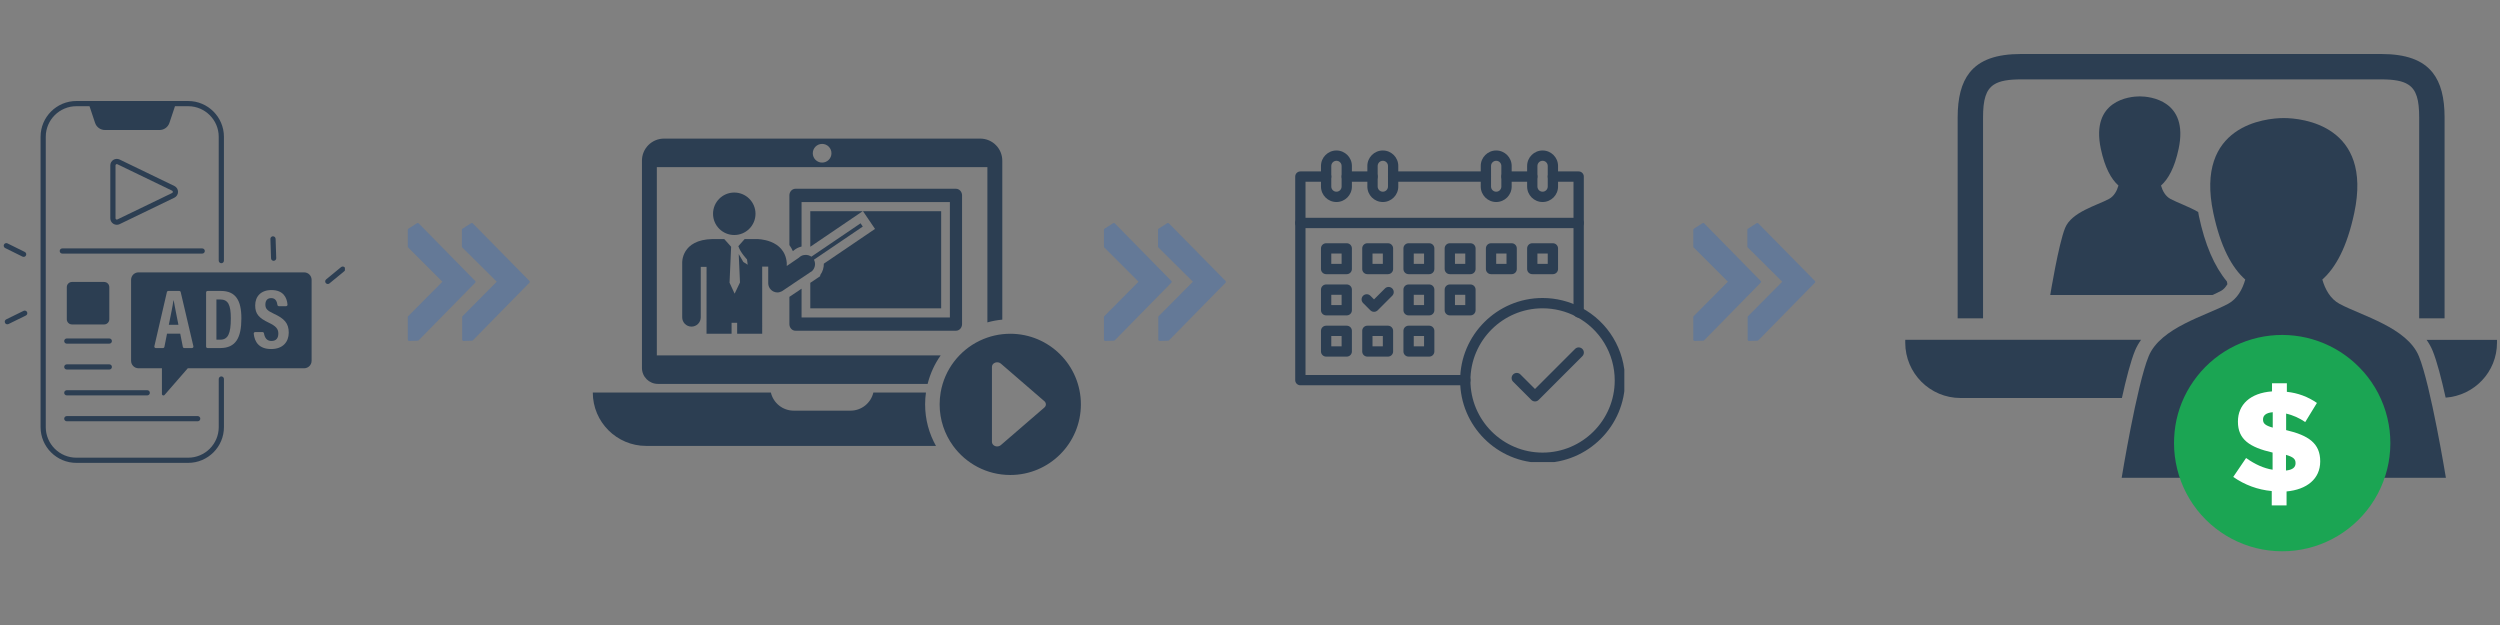
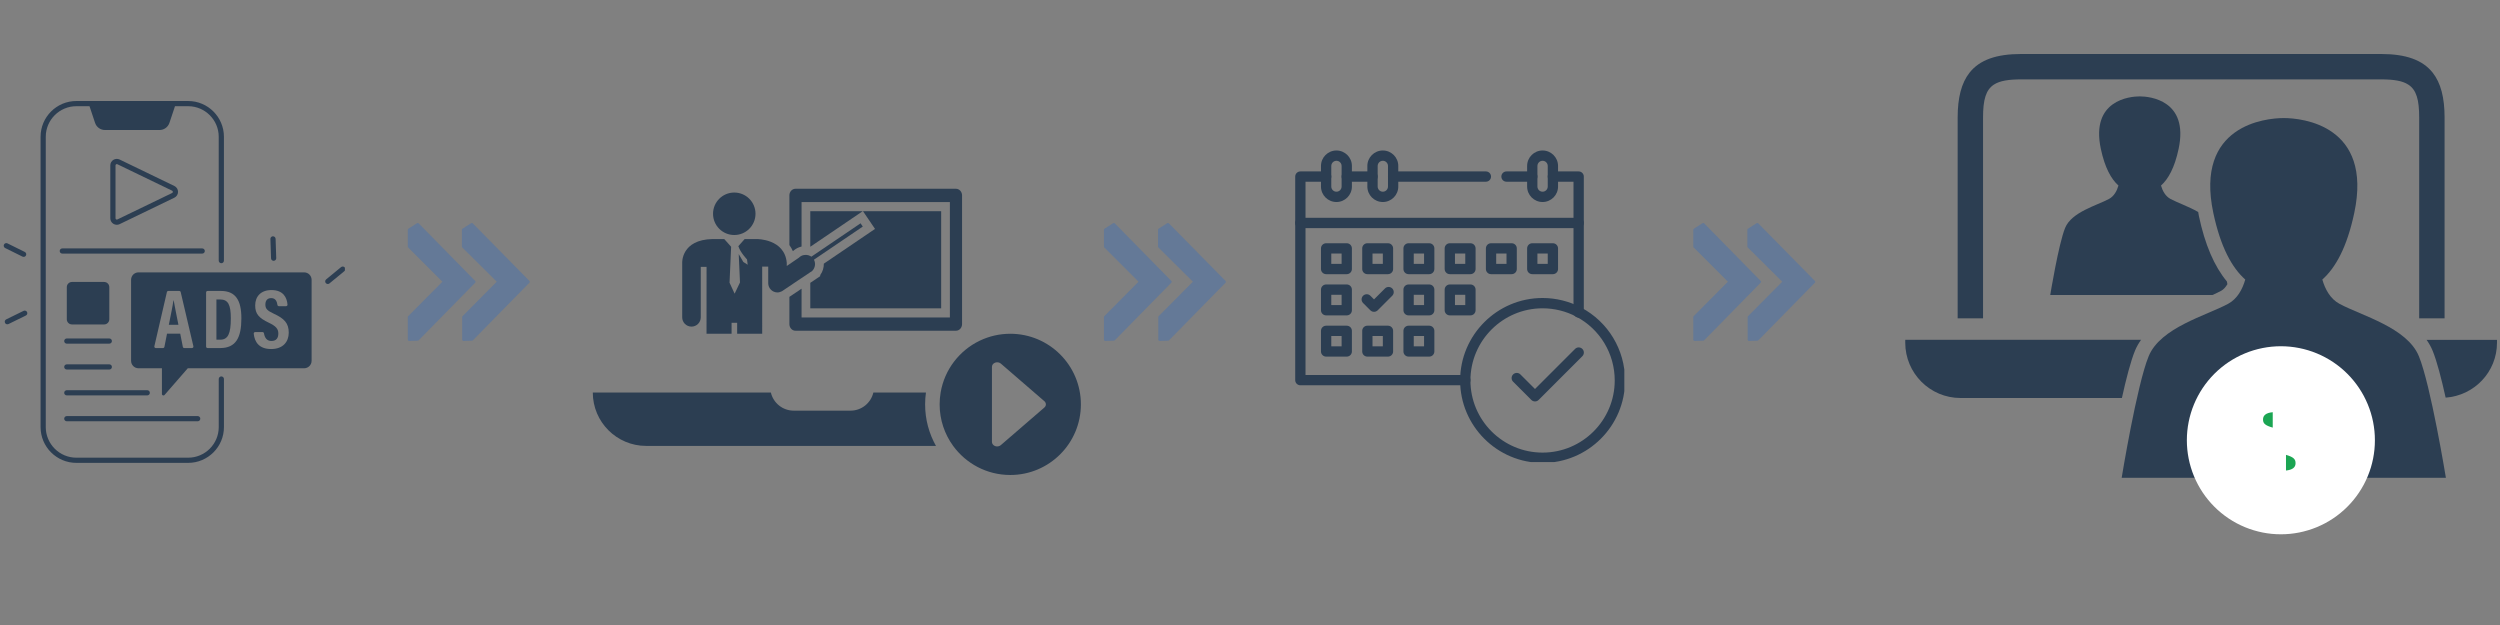
<svg xmlns="http://www.w3.org/2000/svg" width="1000" zoomAndPan="magnify" viewBox="0 0 750 187.5" height="250" preserveAspectRatio="xMidYMid meet" version="1.0">
  <rect x="0" y="0" width="750" height="187.5" fill="#808080" stroke="none" />
  <defs>
    <filter x="0%" y="0%" width="100%" height="100%" id="d023a809aa">
      <feColorMatrix values="0 0 0 0 1 0 0 0 0 1 0 0 0 0 1 0 0 0 1 0" color-interpolation-filters="sRGB" />
    </filter>
    <clipPath id="7f741bc349">
      <path d="M 388.562 51 L 442 51 L 442 116 L 388.562 116 Z M 388.562 51 " clip-rule="nonzero" />
    </clipPath>
    <clipPath id="ccb351169f">
      <path d="M 388.562 65 L 476 65 L 476 69 L 388.562 69 Z M 388.562 65 " clip-rule="nonzero" />
    </clipPath>
    <clipPath id="55a8b41600">
      <path d="M 396 45.129 L 406 45.129 L 406 61 L 396 61 Z M 396 45.129 " clip-rule="nonzero" />
    </clipPath>
    <clipPath id="af5fb9b4e2">
      <path d="M 410 45.129 L 420 45.129 L 420 61 L 410 61 Z M 410 45.129 " clip-rule="nonzero" />
    </clipPath>
    <clipPath id="7a4d92931e">
      <path d="M 444 45.129 L 454 45.129 L 454 61 L 444 61 Z M 444 45.129 " clip-rule="nonzero" />
    </clipPath>
    <clipPath id="3da4e4bdbf">
      <path d="M 458 45.129 L 468 45.129 L 468 61 L 458 61 Z M 458 45.129 " clip-rule="nonzero" />
    </clipPath>
    <clipPath id="10c94b46e8">
      <path d="M 438 89 L 487.301 89 L 487.301 138.629 L 438 138.629 Z M 438 89 " clip-rule="nonzero" />
    </clipPath>
    <clipPath id="9d7e3c5b64">
      <path d="M 727 101 L 749 101 L 749 120 L 727 120 Z M 727 101 " clip-rule="nonzero" />
    </clipPath>
    <clipPath id="9c16668fd9">
      <path d="M 571.672 101 L 643 101 L 643 120 L 571.672 120 Z M 571.672 101 " clip-rule="nonzero" />
    </clipPath>
    <clipPath id="a263fdd43b">
      <path d="M 652.199 100 L 718 100 L 718 166 L 652.199 166 Z M 652.199 100 " clip-rule="nonzero" />
    </clipPath>
    <clipPath id="087c2b2df6">
      <path d="M 281 100 L 324.941 100 L 324.941 142.547 L 281 142.547 Z M 281 100 " clip-rule="nonzero" />
    </clipPath>
    <clipPath id="1eb844d0bd">
      <path d="M 192 41.566 L 301 41.566 L 301 116 L 192 116 Z M 192 41.566 " clip-rule="nonzero" />
    </clipPath>
    <clipPath id="b65a0b7845">
      <path d="M 177.582 117 L 281 117 L 281 134 L 177.582 134 Z M 177.582 117 " clip-rule="nonzero" />
    </clipPath>
    <clipPath id="d154b86090">
      <path d="M 97 79 L 103.473 79 L 103.473 86 L 97 86 Z M 97 79 " clip-rule="nonzero" />
    </clipPath>
    <clipPath id="79d16c106d">
      <path d="M 12 30.301 L 68 30.301 L 68 138.762 L 12 138.762 Z M 12 30.301 " clip-rule="nonzero" />
    </clipPath>
    <mask id="ee5f33a1db">
      <g filter="url(#d023a809aa)">
        <rect x="-75" width="900" fill="#000000" y="-18.75" height="225" fill-opacity="0.4" />
      </g>
    </mask>
    <clipPath id="add9f87d4a">
      <path d="M 0.344 0.875 L 36.977 0.875 L 36.977 36.031 L 0.344 36.031 Z M 0.344 0.875 " clip-rule="nonzero" />
    </clipPath>
    <clipPath id="6ea698946a">
      <rect x="0" width="37" y="0" height="37" />
    </clipPath>
    <mask id="2107c594cd">
      <g filter="url(#d023a809aa)">
        <rect x="-75" width="900" fill="#000000" y="-18.75" height="225" fill-opacity="0.4" />
      </g>
    </mask>
    <clipPath id="609d46e8ad">
      <path d="M 0.184 0.875 L 36.836 0.875 L 36.836 36.031 L 0.184 36.031 Z M 0.184 0.875 " clip-rule="nonzero" />
    </clipPath>
    <clipPath id="a14ce05a08">
      <rect x="0" width="37" y="0" height="37" />
    </clipPath>
    <mask id="584c5a44ba">
      <g filter="url(#d023a809aa)">
        <rect x="-75" width="900" fill="#000000" y="-18.75" height="225" fill-opacity="0.4" />
      </g>
    </mask>
    <clipPath id="bbe08b927e">
      <path d="M 0.988 0.875 L 37.586 0.875 L 37.586 36.031 L 0.988 36.031 Z M 0.988 0.875 " clip-rule="nonzero" />
    </clipPath>
    <clipPath id="305d37de22">
      <rect x="0" width="38" y="0" height="37" />
    </clipPath>
  </defs>
  <path fill="#2c3e52" d="M 459.684 54.516 L 451.953 54.516 C 451.098 54.516 450.406 53.824 450.406 52.969 C 450.406 52.117 451.098 51.426 451.953 51.426 L 459.684 51.426 C 460.535 51.426 461.227 52.117 461.227 52.969 C 461.227 53.824 460.535 54.516 459.684 54.516 Z M 459.684 54.516 " fill-opacity="1" fill-rule="nonzero" />
  <path fill="#2c3e52" d="M 411.754 54.516 L 404.023 54.516 C 403.172 54.516 402.48 53.824 402.48 52.969 C 402.48 52.117 403.172 51.426 404.023 51.426 L 411.754 51.426 C 412.609 51.426 413.301 52.117 413.301 52.969 C 413.301 53.824 412.609 54.516 411.754 54.516 Z M 411.754 54.516 " fill-opacity="1" fill-rule="nonzero" />
  <path fill="#2c3e52" d="M 473.598 95.293 C 472.742 95.293 472.051 94.602 472.051 93.746 L 472.051 54.516 L 465.867 54.516 C 465.012 54.516 464.32 53.824 464.32 52.969 C 464.32 52.117 465.012 51.426 465.867 51.426 L 473.598 51.426 C 474.449 51.426 475.145 52.117 475.145 52.969 L 475.145 93.746 C 475.145 94.602 474.449 95.293 473.598 95.293 Z M 473.598 95.293 " fill-opacity="1" fill-rule="nonzero" />
  <g clip-path="url(#7f741bc349)">
    <path fill="#2c3e52" d="M 439.582 115.586 L 390.109 115.586 C 389.258 115.586 388.562 114.895 388.562 114.039 L 388.562 52.969 C 388.562 52.117 389.258 51.426 390.109 51.426 L 397.84 51.426 C 398.695 51.426 399.387 52.117 399.387 52.969 C 399.387 53.824 398.695 54.516 397.84 54.516 L 391.656 54.516 L 391.656 112.492 L 439.582 112.492 C 440.438 112.492 441.129 113.184 441.129 114.039 C 441.129 114.895 440.438 115.586 439.582 115.586 Z M 439.582 115.586 " fill-opacity="1" fill-rule="nonzero" />
  </g>
  <path fill="#2c3e52" d="M 445.77 54.516 L 417.938 54.516 C 417.086 54.516 416.395 53.824 416.395 52.969 C 416.395 52.117 417.086 51.426 417.938 51.426 L 445.77 51.426 C 446.621 51.426 447.312 52.117 447.312 52.969 C 447.312 53.824 446.621 54.516 445.77 54.516 Z M 445.77 54.516 " fill-opacity="1" fill-rule="nonzero" />
  <g clip-path="url(#ccb351169f)">
    <path fill="#2c3e52" d="M 473.598 68.43 L 390.109 68.43 C 389.258 68.43 388.562 67.738 388.562 66.883 C 388.562 66.031 389.258 65.34 390.109 65.34 L 473.598 65.34 C 474.449 65.34 475.145 66.031 475.145 66.883 C 475.145 67.738 474.449 68.43 473.598 68.43 Z M 473.598 68.43 " fill-opacity="1" fill-rule="nonzero" />
  </g>
  <g clip-path="url(#55a8b41600)">
    <path fill="#2c3e52" d="M 400.934 60.605 C 398.375 60.605 396.293 58.523 396.293 55.965 L 396.293 49.781 C 396.293 47.223 398.375 45.145 400.934 45.145 C 403.488 45.145 405.57 47.223 405.57 49.781 L 405.57 55.965 C 405.57 58.523 403.488 60.605 400.934 60.605 Z M 400.934 48.234 C 400.082 48.234 399.387 48.93 399.387 49.781 L 399.387 55.965 C 399.387 56.816 400.082 57.512 400.934 57.512 C 401.785 57.512 402.48 56.816 402.48 55.965 L 402.48 49.781 C 402.48 48.93 401.785 48.234 400.934 48.234 Z M 400.934 48.234 " fill-opacity="1" fill-rule="nonzero" />
  </g>
  <g clip-path="url(#af5fb9b4e2)">
    <path fill="#2c3e52" d="M 414.848 60.605 C 412.289 60.605 410.207 58.523 410.207 55.965 L 410.207 49.781 C 410.207 47.223 412.289 45.145 414.848 45.145 C 417.406 45.145 419.484 47.223 419.484 49.781 L 419.484 55.965 C 419.484 58.523 417.406 60.605 414.848 60.605 Z M 414.848 48.234 C 413.996 48.234 413.301 48.93 413.301 49.781 L 413.301 55.965 C 413.301 56.816 413.996 57.512 414.848 57.512 C 415.699 57.512 416.395 56.816 416.395 55.965 L 416.395 49.781 C 416.395 48.93 415.699 48.234 414.848 48.234 Z M 414.848 48.234 " fill-opacity="1" fill-rule="nonzero" />
  </g>
  <g clip-path="url(#7a4d92931e)">
-     <path fill="#2c3e52" d="M 448.859 60.605 C 446.305 60.605 444.223 58.523 444.223 55.965 L 444.223 49.781 C 444.223 47.223 446.305 45.145 448.859 45.145 C 451.418 45.145 453.5 47.223 453.5 49.781 L 453.5 55.965 C 453.5 58.523 451.418 60.605 448.859 60.605 Z M 448.859 48.234 C 448.008 48.234 447.312 48.93 447.312 49.781 L 447.312 55.965 C 447.312 56.816 448.008 57.512 448.859 57.512 C 449.711 57.512 450.406 56.816 450.406 55.965 L 450.406 49.781 C 450.406 48.93 449.711 48.234 448.859 48.234 Z M 448.859 48.234 " fill-opacity="1" fill-rule="nonzero" />
-   </g>
+     </g>
  <g clip-path="url(#3da4e4bdbf)">
    <path fill="#2c3e52" d="M 462.773 60.605 C 460.219 60.605 458.137 58.523 458.137 55.965 L 458.137 49.781 C 458.137 47.223 460.219 45.145 462.773 45.145 C 465.332 45.145 467.414 47.223 467.414 49.781 L 467.414 55.965 C 467.414 58.523 465.332 60.605 462.773 60.605 Z M 462.773 48.234 C 461.922 48.234 461.227 48.93 461.227 49.781 L 461.227 55.965 C 461.227 56.816 461.922 57.512 462.773 57.512 C 463.629 57.512 464.32 56.816 464.32 55.965 L 464.32 49.781 C 464.32 48.93 463.629 48.234 462.773 48.234 Z M 462.773 48.234 " fill-opacity="1" fill-rule="nonzero" />
  </g>
  <path fill="#2c3e52" d="M 404.023 82.25 L 397.84 82.25 C 396.988 82.25 396.293 81.555 396.293 80.703 L 396.293 74.52 C 396.293 73.664 396.988 72.973 397.84 72.973 L 404.023 72.973 C 404.879 72.973 405.57 73.664 405.57 74.52 L 405.57 80.703 C 405.57 81.555 404.879 82.25 404.023 82.25 Z M 399.387 79.156 L 402.48 79.156 L 402.48 76.062 L 399.387 76.062 Z M 399.387 79.156 " fill-opacity="1" fill-rule="nonzero" />
  <path fill="#2c3e52" d="M 416.395 82.25 L 410.207 82.25 C 409.355 82.25 408.664 81.555 408.664 80.703 L 408.664 74.52 C 408.664 73.664 409.355 72.973 410.207 72.973 L 416.395 72.973 C 417.246 72.973 417.938 73.664 417.938 74.52 L 417.938 80.703 C 417.938 81.555 417.246 82.25 416.395 82.25 Z M 411.754 79.156 L 414.848 79.156 L 414.848 76.062 L 411.754 76.062 Z M 411.754 79.156 " fill-opacity="1" fill-rule="nonzero" />
  <path fill="#2c3e52" d="M 428.762 82.25 L 422.578 82.25 C 421.723 82.25 421.031 81.555 421.031 80.703 L 421.031 74.52 C 421.031 73.664 421.723 72.973 422.578 72.973 L 428.762 72.973 C 429.617 72.973 430.309 73.664 430.309 74.52 L 430.309 80.703 C 430.309 81.555 429.617 82.25 428.762 82.25 Z M 424.125 79.156 L 427.215 79.156 L 427.215 76.062 L 424.125 76.062 Z M 424.125 79.156 " fill-opacity="1" fill-rule="nonzero" />
  <path fill="#2c3e52" d="M 441.129 82.25 L 434.945 82.25 C 434.094 82.25 433.398 81.555 433.398 80.703 L 433.398 74.52 C 433.398 73.664 434.094 72.973 434.945 72.973 L 441.129 72.973 C 441.984 72.973 442.676 73.664 442.676 74.52 L 442.676 80.703 C 442.676 81.555 441.984 82.25 441.129 82.25 Z M 436.492 79.156 L 439.582 79.156 L 439.582 76.062 L 436.492 76.062 Z M 436.492 79.156 " fill-opacity="1" fill-rule="nonzero" />
  <path fill="#2c3e52" d="M 453.5 82.25 L 447.312 82.25 C 446.461 82.25 445.77 81.555 445.77 80.703 L 445.77 74.52 C 445.77 73.664 446.461 72.973 447.312 72.973 L 453.5 72.973 C 454.352 72.973 455.043 73.664 455.043 74.52 L 455.043 80.703 C 455.043 81.555 454.352 82.25 453.5 82.25 Z M 448.859 79.156 L 451.953 79.156 L 451.953 76.062 L 448.859 76.062 Z M 448.859 79.156 " fill-opacity="1" fill-rule="nonzero" />
  <path fill="#2c3e52" d="M 465.867 82.25 L 459.684 82.25 C 458.828 82.25 458.137 81.555 458.137 80.703 L 458.137 74.52 C 458.137 73.664 458.828 72.973 459.684 72.973 L 465.867 72.973 C 466.719 72.973 467.414 73.664 467.414 74.52 L 467.414 80.703 C 467.414 81.555 466.719 82.25 465.867 82.25 Z M 461.227 79.156 L 464.32 79.156 L 464.32 76.062 L 461.227 76.062 Z M 461.227 79.156 " fill-opacity="1" fill-rule="nonzero" />
  <path fill="#2c3e52" d="M 404.023 94.617 L 397.84 94.617 C 396.988 94.617 396.293 93.926 396.293 93.07 L 396.293 86.887 C 396.293 86.031 396.988 85.34 397.84 85.34 L 404.023 85.34 C 404.879 85.34 405.57 86.031 405.57 86.887 L 405.57 93.07 C 405.57 93.926 404.879 94.617 404.023 94.617 Z M 399.387 91.523 L 402.48 91.523 L 402.48 88.434 L 399.387 88.434 Z M 399.387 91.523 " fill-opacity="1" fill-rule="nonzero" />
  <path fill="#2c3e52" d="M 428.762 94.617 L 422.578 94.617 C 421.723 94.617 421.031 93.926 421.031 93.07 L 421.031 86.887 C 421.031 86.031 421.723 85.34 422.578 85.34 L 428.762 85.34 C 429.617 85.34 430.309 86.031 430.309 86.887 L 430.309 93.07 C 430.309 93.926 429.617 94.617 428.762 94.617 Z M 424.125 91.523 L 427.215 91.523 L 427.215 88.434 L 424.125 88.434 Z M 424.125 91.523 " fill-opacity="1" fill-rule="nonzero" />
  <path fill="#2c3e52" d="M 441.129 94.617 L 434.945 94.617 C 434.094 94.617 433.398 93.926 433.398 93.07 L 433.398 86.887 C 433.398 86.031 434.094 85.34 434.945 85.34 L 441.129 85.34 C 441.984 85.34 442.676 86.031 442.676 86.887 L 442.676 93.07 C 442.676 93.926 441.984 94.617 441.129 94.617 Z M 436.492 91.523 L 439.582 91.523 L 439.582 88.434 L 436.492 88.434 Z M 436.492 91.523 " fill-opacity="1" fill-rule="nonzero" />
  <path fill="#2c3e52" d="M 404.023 106.984 L 397.84 106.984 C 396.988 106.984 396.293 106.293 396.293 105.438 L 396.293 99.254 C 396.293 98.402 396.988 97.707 397.84 97.707 L 404.023 97.707 C 404.879 97.707 405.57 98.402 405.57 99.254 L 405.57 105.438 C 405.57 106.293 404.879 106.984 404.023 106.984 Z M 399.387 103.895 L 402.48 103.895 L 402.48 100.801 L 399.387 100.801 Z M 399.387 103.895 " fill-opacity="1" fill-rule="nonzero" />
  <path fill="#2c3e52" d="M 416.395 106.984 L 410.207 106.984 C 409.355 106.984 408.664 106.293 408.664 105.438 L 408.664 99.254 C 408.664 98.402 409.355 97.707 410.207 97.707 L 416.395 97.707 C 417.246 97.707 417.938 98.402 417.938 99.254 L 417.938 105.438 C 417.938 106.293 417.246 106.984 416.395 106.984 Z M 411.754 103.895 L 414.848 103.895 L 414.848 100.801 L 411.754 100.801 Z M 411.754 103.895 " fill-opacity="1" fill-rule="nonzero" />
  <path fill="#2c3e52" d="M 428.762 106.984 L 422.578 106.984 C 421.723 106.984 421.031 106.293 421.031 105.438 L 421.031 99.254 C 421.031 98.402 421.723 97.707 422.578 97.707 L 428.762 97.707 C 429.617 97.707 430.309 98.402 430.309 99.254 L 430.309 105.438 C 430.309 106.293 429.617 106.984 428.762 106.984 Z M 424.125 103.895 L 427.215 103.895 L 427.215 100.801 L 424.125 100.801 Z M 424.125 103.895 " fill-opacity="1" fill-rule="nonzero" />
  <g clip-path="url(#10c94b46e8)">
    <path fill="#2c3e52" d="M 462.773 138.871 C 449.133 138.871 438.039 127.777 438.039 114.137 C 438.039 100.496 449.133 89.398 462.773 89.398 C 466.797 89.398 470.789 90.387 474.32 92.254 C 482.457 96.555 487.512 104.938 487.512 114.137 C 487.512 127.777 476.414 138.871 462.773 138.871 Z M 462.773 92.492 C 450.84 92.492 441.129 102.199 441.129 114.137 C 441.129 126.07 450.84 135.781 462.773 135.781 C 474.711 135.781 484.418 126.07 484.418 114.137 C 484.418 106.086 479.996 98.75 472.875 94.988 C 469.789 93.355 466.297 92.492 462.773 92.492 Z M 462.773 92.492 " fill-opacity="1" fill-rule="nonzero" />
  </g>
  <path fill="#2c3e52" d="M 460.496 120.434 C 460.098 120.434 459.703 120.281 459.402 119.98 L 453.934 114.512 C 453.332 113.91 453.332 112.93 453.934 112.328 C 454.539 111.723 455.52 111.723 456.121 112.328 L 460.496 116.699 L 472.52 104.676 C 473.125 104.07 474.102 104.07 474.707 104.676 C 475.309 105.277 475.309 106.258 474.707 106.859 L 461.586 119.98 C 461.285 120.281 460.891 120.434 460.496 120.434 Z M 460.496 120.434 " fill-opacity="1" fill-rule="nonzero" />
  <path fill="#2c3e52" d="M 412.207 93.547 C 411.812 93.547 411.418 93.398 411.113 93.094 L 408.93 90.91 C 408.324 90.305 408.324 89.328 408.93 88.723 C 409.531 88.117 410.512 88.117 411.113 88.723 L 412.207 89.816 L 415.488 86.535 C 416.09 85.934 417.07 85.934 417.672 86.535 C 418.277 87.141 418.277 88.117 417.672 88.723 L 413.301 93.094 C 413 93.398 412.605 93.547 412.207 93.547 Z M 412.207 93.547 " fill-opacity="1" fill-rule="nonzero" />
  <path fill="#2c3e52" d="M 701.859 91.156 C 699.031 89.633 697.52 86.707 696.699 83.863 C 700.629 80.367 704.078 74.262 706.277 63.898 C 711.871 37.551 690.621 35.418 685.137 35.418 C 679.656 35.418 658.406 37.547 664 63.898 C 666.203 74.262 669.648 80.367 673.578 83.863 C 672.762 86.707 671.25 89.633 668.418 91.156 C 661.828 94.703 648.152 98.25 644.602 106.863 C 641.055 115.473 636.5 143.344 636.5 143.344 L 733.77 143.344 C 733.77 143.344 729.211 115.477 725.66 106.863 C 722.125 98.25 708.449 94.703 701.859 91.156 Z M 701.859 91.156 " fill-opacity="1" fill-rule="nonzero" />
  <path fill="#2c3e52" d="M 632.691 59.688 C 629.055 61.641 621.5 63.602 619.543 68.355 C 617.586 73.113 615.07 88.5 615.07 88.5 L 663.738 88.5 C 664.68 88.074 665.559 87.668 666.324 87.254 C 667.059 86.859 667.68 86.164 668.219 85.25 C 668.172 84.996 668.125 84.734 668.07 84.449 C 664.277 79.863 661.496 73.43 659.672 64.82 C 659.582 64.402 659.531 64.004 659.457 63.602 C 656.594 61.945 653.242 60.812 651.152 59.688 C 649.59 58.848 648.754 57.23 648.305 55.66 C 650.473 53.727 652.375 50.363 653.59 44.641 C 656.68 30.094 644.949 28.914 641.918 28.914 C 638.891 28.914 627.156 30.094 630.246 44.641 C 631.461 50.363 633.367 53.73 635.535 55.66 C 635.09 57.23 634.25 58.844 632.691 59.688 Z M 632.691 59.688 " fill-opacity="1" fill-rule="nonzero" />
  <g clip-path="url(#9d7e3c5b64)">
    <path fill="#2c3e52" d="M 727.969 101.949 C 728.668 102.953 729.293 104.012 729.77 105.18 C 731.059 108.293 732.43 113.617 733.695 119.293 C 742.293 118.668 749.098 111.578 749.098 102.816 L 749.098 101.957 L 727.969 101.957 Z M 727.969 101.949 " fill-opacity="1" fill-rule="nonzero" />
  </g>
  <g clip-path="url(#9c16668fd9)">
    <path fill="#2c3e52" d="M 640.512 105.176 C 640.988 104.008 641.613 102.949 642.316 101.945 L 571.574 101.945 L 571.574 102.805 C 571.574 111.973 579.004 119.402 588.176 119.402 L 636.57 119.402 C 637.832 113.695 639.215 108.312 640.512 105.176 Z M 640.512 105.176 " fill-opacity="1" fill-rule="nonzero" />
  </g>
  <path fill="#2c3e52" d="M 594.914 35.25 C 594.914 29.961 595.727 26.965 598.195 25.367 C 599.961 24.234 602.562 23.816 606.348 23.816 L 714.32 23.816 C 718.109 23.816 720.711 24.234 722.473 25.375 C 724.945 26.961 725.754 29.957 725.754 35.25 L 725.754 95.492 L 733.375 95.492 L 733.375 35.25 C 733.375 29.305 732.242 24.887 729.805 21.805 C 726.773 17.961 721.734 16.199 714.32 16.199 L 606.348 16.199 C 598.938 16.199 593.895 17.957 590.863 21.805 C 588.43 24.887 587.297 29.305 587.297 35.25 L 587.297 95.492 L 594.914 95.492 Z M 594.914 35.25 " fill-opacity="1" fill-rule="nonzero" />
  <path fill="#ffffff" d="M 712.469 132.078 C 712.469 133.004 712.426 133.926 712.336 134.844 C 712.242 135.762 712.109 136.676 711.93 137.582 C 711.75 138.488 711.523 139.383 711.258 140.266 C 710.988 141.152 710.676 142.02 710.324 142.875 C 709.969 143.727 709.574 144.562 709.141 145.375 C 708.703 146.191 708.23 146.98 707.715 147.75 C 707.203 148.52 706.652 149.258 706.066 149.973 C 705.48 150.688 704.863 151.371 704.207 152.023 C 703.555 152.68 702.871 153.297 702.156 153.883 C 701.445 154.469 700.703 155.02 699.934 155.531 C 699.164 156.047 698.375 156.52 697.559 156.957 C 696.746 157.391 695.91 157.785 695.059 158.141 C 694.203 158.492 693.336 158.805 692.449 159.07 C 691.566 159.34 690.672 159.562 689.766 159.746 C 688.859 159.926 687.945 160.059 687.027 160.152 C 686.109 160.242 685.188 160.285 684.262 160.285 C 683.34 160.285 682.418 160.242 681.496 160.152 C 680.578 160.059 679.664 159.926 678.758 159.746 C 677.855 159.562 676.957 159.34 676.074 159.07 C 675.191 158.805 674.32 158.492 673.469 158.141 C 672.613 157.785 671.781 157.391 670.965 156.957 C 670.152 156.52 669.359 156.047 668.59 155.531 C 667.824 155.02 667.082 154.469 666.367 153.883 C 665.652 153.297 664.969 152.68 664.316 152.023 C 663.664 151.371 663.043 150.688 662.457 149.973 C 661.871 149.258 661.32 148.52 660.809 147.75 C 660.297 146.98 659.82 146.191 659.387 145.375 C 658.949 144.562 658.555 143.727 658.203 142.875 C 657.848 142.02 657.539 141.152 657.27 140.266 C 657 139.383 656.777 138.488 656.598 137.582 C 656.418 136.676 656.281 135.762 656.191 134.844 C 656.102 133.926 656.055 133.004 656.055 132.078 C 656.055 131.156 656.102 130.234 656.191 129.312 C 656.281 128.395 656.418 127.48 656.598 126.574 C 656.777 125.668 657 124.773 657.27 123.891 C 657.539 123.008 657.848 122.137 658.203 121.285 C 658.555 120.43 658.949 119.598 659.387 118.781 C 659.82 117.969 660.297 117.176 660.809 116.406 C 661.32 115.641 661.871 114.898 662.457 114.184 C 663.043 113.469 663.664 112.785 664.316 112.133 C 664.969 111.48 665.652 110.859 666.367 110.273 C 667.082 109.688 667.824 109.137 668.59 108.625 C 669.359 108.113 670.152 107.637 670.965 107.203 C 671.781 106.766 672.613 106.371 673.469 106.02 C 674.32 105.664 675.191 105.355 676.074 105.086 C 676.957 104.816 677.855 104.594 678.758 104.414 C 679.664 104.234 680.578 104.098 681.496 104.008 C 682.418 103.918 683.34 103.871 684.262 103.871 C 685.188 103.871 686.109 103.918 687.027 104.008 C 687.945 104.098 688.859 104.234 689.766 104.414 C 690.672 104.594 691.566 104.816 692.449 105.086 C 693.336 105.355 694.203 105.664 695.059 106.02 C 695.91 106.371 696.746 106.766 697.559 107.203 C 698.375 107.637 699.164 108.113 699.934 108.625 C 700.703 109.137 701.445 109.688 702.156 110.273 C 702.871 110.859 703.555 111.48 704.207 112.133 C 704.863 112.785 705.48 113.469 706.066 114.184 C 706.652 114.898 707.203 115.641 707.715 116.406 C 708.23 117.176 708.703 117.969 709.141 118.781 C 709.574 119.598 709.969 120.43 710.324 121.285 C 710.676 122.137 710.988 123.008 711.258 123.891 C 711.523 124.773 711.75 125.668 711.93 126.574 C 712.109 127.48 712.242 128.395 712.336 129.312 C 712.426 130.234 712.469 131.156 712.469 132.078 Z M 712.469 132.078 " fill-opacity="1" fill-rule="nonzero" />
  <g clip-path="url(#a263fdd43b)">
-     <path fill="#1ba553" d="M 709.027 111.531 C 708.621 111.07 708.207 110.625 707.777 110.188 C 707.348 109.75 706.91 109.328 706.457 108.914 C 706.004 108.504 705.539 108.105 705.062 107.719 C 704.59 107.336 704.102 106.965 703.605 106.605 C 703.109 106.25 702.605 105.906 702.09 105.574 C 701.574 105.246 701.051 104.934 700.516 104.633 C 699.98 104.332 699.441 104.051 698.891 103.781 C 698.34 103.512 697.785 103.258 697.223 103.023 C 696.656 102.785 696.086 102.562 695.512 102.359 C 694.934 102.152 694.352 101.965 693.766 101.793 C 693.18 101.621 692.586 101.465 691.992 101.324 C 691.395 101.188 690.797 101.066 690.195 100.961 C 689.59 100.855 688.984 100.77 688.379 100.699 C 687.77 100.629 687.16 100.574 686.551 100.539 C 685.941 100.504 685.328 100.484 684.719 100.48 C 684.105 100.48 683.492 100.496 682.883 100.531 C 682.273 100.562 681.664 100.613 681.055 100.68 C 680.445 100.746 679.84 100.832 679.238 100.934 C 678.637 101.035 678.035 101.156 677.438 101.289 C 676.844 101.426 676.25 101.578 675.664 101.75 C 675.074 101.918 674.492 102.105 673.914 102.305 C 673.336 102.508 672.766 102.727 672.199 102.961 C 671.637 103.195 671.078 103.445 670.527 103.711 C 669.977 103.977 669.434 104.262 668.898 104.559 C 668.363 104.855 667.836 105.164 667.32 105.492 C 666.805 105.82 666.297 106.16 665.797 106.516 C 665.301 106.871 664.812 107.238 664.336 107.621 C 663.859 108.004 663.391 108.402 662.938 108.809 C 662.484 109.219 662.039 109.641 661.609 110.074 C 661.18 110.512 660.762 110.957 660.355 111.414 C 659.949 111.871 659.559 112.34 659.18 112.82 C 658.801 113.301 658.434 113.793 658.082 114.293 C 657.348 115.336 656.676 116.422 656.066 117.543 C 653.758 121.832 652.484 126.41 652.25 131.277 C 652.227 131.824 652.207 132.375 652.207 132.926 C 652.207 133.578 652.227 134.23 652.266 134.883 C 652.305 135.535 652.363 136.188 652.441 136.832 C 652.52 137.48 652.621 138.129 652.738 138.77 C 652.855 139.41 652.992 140.051 653.148 140.684 C 653.301 141.316 653.477 141.945 653.672 142.57 C 653.867 143.195 654.078 143.812 654.309 144.422 C 654.539 145.031 654.789 145.637 655.059 146.23 C 655.324 146.828 655.609 147.414 655.914 147.992 C 656.215 148.57 656.535 149.141 656.875 149.699 C 657.211 150.258 657.562 150.805 657.934 151.344 C 658.305 151.879 658.691 152.406 659.094 152.922 C 659.496 153.438 659.914 153.938 660.344 154.426 C 660.777 154.914 661.223 155.391 661.688 155.855 C 662.148 156.316 662.621 156.766 663.109 157.199 C 663.598 157.629 664.098 158.051 664.613 158.453 C 665.125 158.855 665.652 159.242 666.188 159.613 C 666.723 159.988 667.273 160.34 667.832 160.68 C 668.387 161.02 668.957 161.34 669.535 161.645 C 670.113 161.949 670.699 162.234 671.293 162.504 C 671.887 162.773 672.492 163.023 673.102 163.258 C 673.711 163.488 674.328 163.703 674.949 163.898 C 675.574 164.094 676.203 164.27 676.836 164.426 C 677.469 164.586 678.105 164.723 678.75 164.84 C 679.391 164.961 680.035 165.059 680.684 165.141 C 681.332 165.219 681.98 165.281 682.633 165.32 C 683.285 165.363 683.938 165.383 684.59 165.383 C 685.242 165.387 685.895 165.367 686.547 165.328 C 687.199 165.293 687.848 165.234 688.496 165.156 C 689.145 165.078 689.793 164.98 690.434 164.867 C 691.078 164.75 691.715 164.613 692.348 164.461 C 692.984 164.305 693.613 164.129 694.238 163.938 C 694.859 163.746 695.477 163.535 696.09 163.305 C 696.699 163.074 697.305 162.824 697.898 162.559 C 698.496 162.293 699.082 162.008 699.66 161.707 C 700.242 161.406 700.809 161.086 701.371 160.75 C 701.93 160.414 702.48 160.059 703.016 159.691 C 703.555 159.32 704.082 158.938 704.598 158.535 C 705.113 158.133 705.613 157.719 706.105 157.285 C 706.594 156.855 707.07 156.41 707.535 155.949 C 707.996 155.488 708.445 155.016 708.879 154.527 C 709.316 154.039 709.734 153.539 710.137 153.027 C 710.543 152.512 710.93 151.988 711.305 151.453 C 711.676 150.918 712.031 150.371 712.371 149.812 C 712.711 149.254 713.035 148.688 713.34 148.109 C 713.645 147.531 713.934 146.945 714.203 146.352 C 714.473 145.758 714.723 145.156 714.957 144.547 C 715.191 143.938 715.406 143.32 715.602 142.699 C 715.801 142.074 715.977 141.445 716.137 140.812 C 716.293 140.18 716.434 139.543 716.555 138.902 C 716.672 138.258 716.773 137.613 716.855 136.965 C 716.938 136.32 716.996 135.668 717.039 135.016 C 717.082 134.367 717.105 133.715 717.105 133.062 C 717.109 132.406 717.094 131.754 717.055 131.102 C 717.02 130.453 716.961 129.801 716.887 129.152 C 716.809 128.504 716.715 127.859 716.598 127.215 C 716.484 126.574 716.348 125.934 716.195 125.301 C 716.043 124.664 715.871 124.035 715.68 123.41 C 715.488 122.789 715.277 122.172 715.047 121.559 C 714.82 120.945 714.57 120.344 714.305 119.746 C 714.039 119.148 713.758 118.562 713.457 117.98 C 713.156 117.402 712.836 116.832 712.504 116.273 C 712.168 115.711 711.816 115.164 711.445 114.625 C 711.078 114.086 710.695 113.559 710.293 113.043 C 709.895 112.527 709.477 112.023 709.047 111.531 Z M 673.82 137.406 C 676.559 139.332 679.125 140.484 681.777 140.914 L 681.777 135.77 C 674.887 134.188 671.379 131.836 671.379 126.531 L 671.379 126.445 C 671.379 121.398 675.062 117.891 681.605 117.418 L 681.605 114.98 L 686.059 114.98 L 686.059 117.547 C 689.348 117.891 692.355 119.004 695.078 120.883 L 691.57 126.617 C 689.82 125.414 687.91 124.562 685.84 124.07 L 685.84 129.031 C 692.629 130.617 696.062 133.055 696.062 138.363 L 696.062 138.449 C 696.062 143.668 692.043 146.875 685.969 147.434 L 685.969 151.625 L 681.523 151.625 L 681.523 147.32 C 677.301 146.914 673.453 145.5 669.973 143.078 Z M 673.82 137.406 " fill-opacity="1" fill-rule="nonzero" />
-   </g>
+     </g>
  <path fill="#1ba553" d="M 688.664 138.98 L 688.664 138.895 C 688.664 137.738 688.02 137.098 685.797 136.457 L 685.797 141.16 C 687.766 140.949 688.664 140.219 688.664 138.98 Z M 688.664 138.98 " fill-opacity="1" fill-rule="nonzero" />
  <path fill="#1ba553" d="M 681.82 123.664 C 679.723 123.836 678.91 124.695 678.91 125.805 L 678.91 125.891 C 678.91 127 679.512 127.641 681.82 128.285 Z M 681.82 123.664 " fill-opacity="1" fill-rule="nonzero" />
  <g clip-path="url(#087c2b2df6)">
    <path fill="#2c3e52" d="M 298.551 133.832 C 298.504 133.816 298.461 133.797 298.414 133.773 C 297.906 133.531 297.582 133.082 297.582 132.578 L 297.582 110.039 C 297.582 109.496 297.965 109 298.551 108.789 C 299.129 108.578 299.801 108.699 300.25 109.074 L 300.688 109.453 L 310.305 117.762 L 313.305 120.352 C 313.918 120.891 313.918 121.734 313.305 122.262 L 300.25 133.535 C 300.145 133.629 300.02 133.707 299.891 133.766 C 299.484 133.961 298.988 133.988 298.551 133.832 Z M 303.086 100.129 C 302.273 100.129 301.477 100.176 300.688 100.262 C 299.145 100.438 297.648 100.777 296.219 101.266 C 293 102.367 290.129 104.219 287.82 106.617 C 285.52 109 283.777 111.922 282.797 115.172 C 282.539 116.012 282.336 116.879 282.191 117.762 C 281.992 118.914 281.891 120.105 281.891 121.312 C 281.891 125.969 283.398 130.277 285.945 133.773 C 289.797 139.059 296.039 142.496 303.086 142.496 C 314.777 142.496 324.266 133.016 324.266 121.312 C 324.266 109.609 314.777 100.129 303.086 100.129 " fill-opacity="1" fill-rule="nonzero" />
  </g>
  <g clip-path="url(#1eb844d0bd)">
-     <path fill="#2c3e52" d="M 246.637 48.777 C 245.09 48.777 243.836 47.523 243.836 45.977 C 243.836 44.426 245.09 43.172 246.637 43.172 C 248.188 43.172 249.438 44.426 249.438 45.977 C 249.438 47.523 248.188 48.777 246.637 48.777 Z M 294.078 41.582 L 199.195 41.582 C 195.543 41.582 192.586 44.547 192.586 48.199 L 192.586 110.375 C 192.586 113.027 194.73 115.172 197.383 115.172 L 278.289 115.172 C 279.059 112.059 280.402 109.164 282.203 106.617 L 197.051 106.617 L 197.051 50.141 L 296.219 50.141 L 296.219 96.715 C 297.664 96.309 299.156 96.031 300.688 95.891 L 300.688 48.199 C 300.688 44.547 297.73 41.582 294.078 41.582 " fill-opacity="1" fill-rule="nonzero" />
-   </g>
+     </g>
  <g clip-path="url(#b65a0b7845)">
    <path fill="#2c3e52" d="M 277.535 121.312 C 277.535 125.836 278.719 130.09 280.789 133.773 L 193.852 133.773 C 189.434 133.773 185.43 131.98 182.531 129.082 C 179.633 126.188 177.84 122.18 177.84 117.762 L 231.262 117.762 C 231.988 120.871 234.777 123.195 238.113 123.195 L 255.16 123.195 C 258.496 123.195 261.285 120.871 262.008 117.762 L 277.785 117.762 C 277.621 118.922 277.535 120.105 277.535 121.312 " fill-opacity="1" fill-rule="nonzero" />
  </g>
  <path fill="#2c3e52" d="M 244.184 77.91 C 244.754 78.977 244.57 80.355 243.664 81.27 C 243.66 81.277 243.652 81.277 243.652 81.289 L 243.082 81.668 L 241.844 82.504 L 240.465 83.422 L 239.309 84.195 L 236.816 85.871 L 234.5 87.426 L 234.484 87.406 C 234.102 87.605 233.695 87.734 233.242 87.734 C 231.715 87.734 230.465 86.484 230.465 84.949 L 230.465 79.988 L 228.656 79.988 L 228.66 100.129 L 221.145 100.129 L 221.145 96.832 L 219.473 96.832 L 219.473 100.129 L 211.957 100.129 L 211.969 80.062 L 210.227 80.062 L 210.227 95.074 L 210.223 95.074 C 210.227 95.113 210.227 95.164 210.227 95.195 C 210.227 96.742 208.98 97.984 207.445 97.984 C 205.906 97.984 204.66 96.742 204.66 95.195 C 204.66 95.164 204.66 95.117 204.66 95.074 L 204.66 78.848 C 204.66 78.848 204.32 71.891 213.789 71.715 L 217.273 71.715 L 218.375 72.945 L 219.34 74.031 L 218.863 84.812 L 220.387 88.105 L 221.996 84.734 L 221.617 76.215 L 222.992 78.586 L 224.309 79.422 L 224.105 77.828 C 224.105 77.828 222.051 75.664 221.527 73.895 L 221.512 73.906 L 221.512 73.875 L 221.48 73.875 L 222.332 72.914 L 223.398 71.715 L 227.027 71.715 C 227.027 71.715 235.414 71.605 236.027 78.848 L 236.027 79.797 L 236.816 79.258 L 239.305 77.559 L 239.668 77.309 C 239.672 77.309 239.684 77.289 239.684 77.289 C 239.918 77.055 240.184 76.871 240.465 76.738 C 240.898 76.535 241.371 76.449 241.836 76.465 C 242.266 76.48 242.695 76.59 243.082 76.801 C 243.195 76.859 243.305 76.93 243.406 77.004 L 258.168 66.992 L 258.832 67.973 L 244.184 77.91 " fill-opacity="1" fill-rule="nonzero" />
  <path fill="#2c3e52" d="M 286.793 56.629 L 238.641 56.629 C 237.633 56.629 236.816 57.523 236.816 58.617 L 236.816 73.523 C 237.23 74.086 237.578 74.691 237.859 75.34 L 237.996 75.246 C 238.691 74.613 239.551 74.172 240.469 73.961 L 240.469 60.613 L 284.965 60.613 L 284.965 95.238 L 240.469 95.238 L 240.469 86.605 L 236.816 89.059 L 236.816 97.227 C 236.816 98.328 237.633 99.219 238.641 99.219 L 286.793 99.219 C 287.797 99.219 288.617 98.328 288.617 97.227 L 288.617 58.617 C 288.617 57.523 287.793 56.629 286.793 56.629 " fill-opacity="1" fill-rule="nonzero" />
  <path fill="#2c3e52" d="M 243.137 73.996 C 243.117 73.988 243.102 73.984 243.086 73.98 L 243.086 63.352 L 258.82 63.352 L 243.137 73.996 " fill-opacity="1" fill-rule="nonzero" />
  <path fill="#2c3e52" d="M 282.348 63.352 L 282.348 92.496 L 243.086 92.496 L 243.086 84.852 L 246.023 82.879 L 246.109 82.457 C 246.816 81.473 247.172 80.281 247.148 79.098 L 262.504 68.676 L 258.895 63.352 L 282.348 63.352 " fill-opacity="1" fill-rule="nonzero" />
  <path fill="#2c3e52" d="M 220.281 70.504 C 223.801 70.504 226.652 67.652 226.652 64.133 C 226.652 60.613 223.801 57.762 220.281 57.762 C 216.762 57.762 213.91 60.613 213.91 64.133 C 213.91 67.652 216.762 70.504 220.281 70.504 " fill-opacity="1" fill-rule="nonzero" />
  <g clip-path="url(#d154b86090)">
    <path fill="#2c3e52" d="M 98.34 85.203 C 98.113 85.203 97.891 85.105 97.734 84.918 C 97.461 84.586 97.508 84.094 97.84 83.82 L 102.324 80.133 C 102.656 79.859 103.148 79.906 103.422 80.238 C 103.699 80.57 103.648 81.062 103.316 81.34 L 98.832 85.027 C 98.688 85.145 98.512 85.203 98.34 85.203 Z M 98.34 85.203 " fill-opacity="1" fill-rule="nonzero" />
  </g>
  <g clip-path="url(#79d16c106d)">
    <path fill="#2c3e52" d="M 66.402 112.922 C 65.973 112.922 65.621 113.27 65.621 113.699 L 65.621 128.129 C 65.621 133.191 61.504 137.305 56.445 137.305 L 22.906 137.305 C 17.848 137.305 13.73 133.188 13.73 128.129 L 13.73 41.039 C 13.73 35.977 17.848 31.863 22.906 31.863 L 26.852 31.863 L 28.523 36.871 C 28.949 38.145 30.141 39.004 31.484 39.004 L 47.867 39.004 C 49.207 39.004 50.398 38.145 50.824 36.871 L 52.496 31.863 L 56.441 31.863 C 61.504 31.863 65.617 35.98 65.617 41.039 L 65.617 78.188 C 65.617 78.617 65.969 78.969 66.398 78.969 C 66.828 78.969 67.18 78.617 67.18 78.188 L 67.18 41.039 C 67.18 35.117 62.359 30.301 56.441 30.301 L 22.906 30.301 C 16.984 30.301 12.172 35.117 12.172 41.039 L 12.172 128.129 C 12.172 134.051 16.988 138.863 22.906 138.863 L 56.445 138.863 C 62.367 138.863 67.184 134.047 67.184 128.129 L 67.184 113.699 C 67.184 113.27 66.832 112.922 66.402 112.922 Z M 66.402 112.922 " fill-opacity="1" fill-rule="nonzero" />
  </g>
  <path fill="#2c3e52" d="M 35.039 67.438 C 35.328 67.438 35.621 67.375 35.891 67.242 L 52.309 59.309 C 52.988 58.98 53.41 58.309 53.41 57.551 C 53.41 56.797 52.988 56.125 52.309 55.797 L 35.891 47.859 C 35.281 47.566 34.578 47.605 34.004 47.965 C 33.43 48.324 33.09 48.941 33.09 49.617 L 33.09 65.484 C 33.09 66.16 33.43 66.777 34.004 67.137 C 34.324 67.34 34.68 67.438 35.039 67.438 Z M 34.652 49.621 C 34.652 49.426 34.781 49.324 34.836 49.289 C 34.879 49.262 34.953 49.227 35.043 49.227 C 35.094 49.227 35.152 49.238 35.211 49.27 L 51.629 57.203 C 51.828 57.297 51.852 57.477 51.852 57.551 C 51.852 57.625 51.828 57.805 51.629 57.902 L 35.211 65.836 C 35.035 65.922 34.891 65.848 34.836 65.816 C 34.766 65.773 34.652 65.672 34.652 65.484 Z M 34.652 49.621 " fill-opacity="1" fill-rule="nonzero" />
  <path fill="#2c3e52" d="M 61.445 75.305 C 61.445 74.875 61.094 74.523 60.664 74.523 L 18.688 74.523 C 18.258 74.523 17.91 74.875 17.91 75.305 C 17.91 75.734 18.258 76.082 18.688 76.082 L 60.664 76.082 C 61.094 76.082 61.445 75.734 61.445 75.305 Z M 61.445 75.305 " fill-opacity="1" fill-rule="nonzero" />
  <path fill="#2c3e52" d="M 32.793 101.539 L 20.039 101.539 C 19.609 101.539 19.258 101.887 19.258 102.316 C 19.258 102.75 19.609 103.098 20.039 103.098 L 32.793 103.098 C 33.223 103.098 33.574 102.75 33.574 102.316 C 33.574 101.887 33.223 101.539 32.793 101.539 Z M 32.793 101.539 " fill-opacity="1" fill-rule="nonzero" />
  <path fill="#2c3e52" d="M 20.039 110.859 L 32.793 110.859 C 33.223 110.859 33.574 110.512 33.574 110.082 C 33.574 109.648 33.223 109.301 32.793 109.301 L 20.039 109.301 C 19.609 109.301 19.258 109.648 19.258 110.082 C 19.258 110.512 19.609 110.859 20.039 110.859 Z M 20.039 110.859 " fill-opacity="1" fill-rule="nonzero" />
  <path fill="#2c3e52" d="M 44.176 117.062 L 20.039 117.062 C 19.609 117.062 19.258 117.414 19.258 117.844 C 19.258 118.273 19.609 118.621 20.039 118.621 L 44.176 118.621 C 44.605 118.621 44.957 118.273 44.957 117.844 C 44.957 117.414 44.605 117.062 44.176 117.062 Z M 44.176 117.062 " fill-opacity="1" fill-rule="nonzero" />
  <path fill="#2c3e52" d="M 19.258 125.602 C 19.258 126.031 19.609 126.383 20.039 126.383 L 59.312 126.383 C 59.742 126.383 60.09 126.031 60.09 125.602 C 60.09 125.172 59.742 124.824 59.312 124.824 L 20.039 124.824 C 19.609 124.824 19.258 125.172 19.258 125.602 Z M 19.258 125.602 " fill-opacity="1" fill-rule="nonzero" />
  <path fill="#2c3e52" d="M 21.602 97.336 L 31.234 97.336 C 32.094 97.336 32.793 96.641 32.793 95.777 L 32.793 86.145 C 32.793 85.281 32.094 84.586 31.234 84.586 L 21.602 84.586 C 20.738 84.586 20.039 85.281 20.039 86.145 L 20.039 95.777 C 20.039 96.641 20.738 97.336 21.602 97.336 Z M 21.602 97.336 " fill-opacity="1" fill-rule="nonzero" />
  <path fill="#2c3e52" d="M 52.031 90.129 C 51.824 91.707 51.281 94.281 50.648 97.441 L 53.527 97.441 C 52.887 94.164 52.375 91.766 52.105 90.129 Z M 52.031 90.129 " fill-opacity="1" fill-rule="nonzero" />
  <path fill="#2c3e52" d="M 66.047 89.836 L 64.926 89.836 L 64.926 101.91 L 66.023 101.91 C 68.422 101.91 69.246 100.105 69.246 95.508 C 69.246 91.57 68.512 89.836 66.047 89.836 Z M 66.047 89.836 " fill-opacity="1" fill-rule="nonzero" />
  <path fill="#2c3e52" d="M 91.25 81.711 L 41.551 81.711 C 40.32 81.711 39.324 82.711 39.324 83.941 L 39.324 108.25 C 39.324 109.48 40.32 110.48 41.551 110.48 L 48.578 110.48 L 48.578 118.203 C 48.578 118.613 49.086 118.805 49.359 118.492 L 56.336 110.48 L 91.25 110.48 C 92.48 110.48 93.48 109.48 93.48 108.25 L 93.48 83.941 C 93.48 82.711 92.48 81.711 91.25 81.711 Z M 57.582 104.418 L 55.289 104.418 C 55.078 104.418 54.891 104.266 54.852 104.059 L 54.07 100.105 L 50.105 100.105 L 49.324 104.059 C 49.285 104.27 49.102 104.418 48.891 104.418 L 46.742 104.418 C 46.453 104.418 46.242 104.152 46.309 103.871 L 50.066 87.629 C 50.113 87.426 50.297 87.285 50.504 87.285 L 53.777 87.285 C 53.984 87.285 54.164 87.426 54.211 87.629 L 58.016 103.871 C 58.082 104.152 57.867 104.418 57.582 104.418 Z M 66.055 104.418 L 62.277 104.418 C 62.031 104.418 61.828 104.219 61.828 103.973 L 61.828 87.73 C 61.828 87.484 62.031 87.285 62.277 87.285 L 66.293 87.285 C 70.699 87.285 72.414 90.109 72.414 95.5 C 72.414 101.285 70.773 104.418 66.055 104.418 Z M 81.336 104.711 C 77.648 104.711 76.359 102.5 76.121 100.109 C 76.094 99.844 76.305 99.617 76.566 99.617 L 78.754 99.617 C 78.973 99.617 79.156 99.777 79.191 99.996 C 79.402 101.254 80 102.293 81.426 102.293 C 82.938 102.293 83.5 101.348 83.5 100.07 C 83.5 98.664 82.805 97.844 80.637 96.812 C 77.703 95.418 76.555 94.188 76.555 91.641 C 76.555 88.891 78.32 87.016 81.422 87.016 C 85.004 87.016 86.074 89.266 86.25 91.371 C 86.273 91.629 86.062 91.852 85.805 91.852 L 83.664 91.852 C 83.445 91.852 83.258 91.691 83.227 91.473 C 83.094 90.539 82.73 89.43 81.371 89.43 C 80.156 89.43 79.613 90.219 79.613 91.383 C 79.613 92.613 80.16 93.191 82.168 94.125 C 85.242 95.547 86.625 96.926 86.625 99.793 C 86.621 102.484 84.953 104.711 81.336 104.711 Z M 81.336 104.711 " fill-opacity="1" fill-rule="nonzero" />
  <path fill="#2c3e52" d="M 6.75 76.988 C 6.859 77.043 6.977 77.066 7.094 77.066 C 7.383 77.066 7.66 76.91 7.793 76.633 C 7.984 76.246 7.828 75.777 7.441 75.586 L 2.238 73.012 C 1.852 72.82 1.387 72.977 1.195 73.363 C 1 73.75 1.16 74.219 1.547 74.41 Z M 6.75 76.988 " fill-opacity="1" fill-rule="nonzero" />
  <path fill="#2c3e52" d="M 7.074 93.258 L 1.859 95.812 C 1.473 96.004 1.312 96.469 1.504 96.855 C 1.641 97.133 1.914 97.293 2.207 97.293 C 2.32 97.293 2.438 97.266 2.547 97.215 L 7.762 94.656 C 8.148 94.469 8.309 94 8.117 93.613 C 7.93 93.23 7.461 93.07 7.074 93.258 Z M 7.074 93.258 " fill-opacity="1" fill-rule="nonzero" />
  <path fill="#2c3e52" d="M 82.09 78.25 C 82.102 78.25 82.109 78.25 82.117 78.25 C 82.547 78.234 82.887 77.875 82.871 77.445 L 82.68 71.641 C 82.668 71.211 82.301 70.879 81.875 70.887 C 81.445 70.902 81.105 71.262 81.121 71.691 L 81.312 77.496 C 81.324 77.914 81.672 78.25 82.09 78.25 Z M 82.09 78.25 " fill-opacity="1" fill-rule="nonzero" />
  <g mask="url(#ee5f33a1db)">
    <g transform="matrix(1, 0, 0, 1, 122, 66)">
      <g clip-path="url(#6ea698946a)">
        <g clip-path="url(#add9f87d4a)">
          <path fill="#3a6eb9" d="M 36.816 18.27 C 36.973 18.426 36.973 18.664 36.816 18.824 L 19.871 36.086 C 19.793 36.164 19.715 36.203 19.594 36.203 L 17.047 36.285 C 16.93 36.285 16.852 36.246 16.77 36.164 C 16.691 36.086 16.652 36.004 16.652 35.887 L 16.652 29.125 C 16.652 29.008 16.691 28.926 16.77 28.848 L 27.031 18.508 L 16.691 8.246 C 16.609 8.168 16.57 8.086 16.57 7.969 L 16.57 2.918 C 16.57 2.797 16.652 2.637 16.77 2.598 L 19.316 0.969 C 19.434 0.887 19.555 0.887 19.672 0.93 C 19.715 0.93 19.793 0.969 19.832 1.008 Z M 0.742 36.285 L 3.328 36.203 C 3.445 36.203 3.527 36.164 3.605 36.086 L 20.547 18.824 C 20.707 18.664 20.707 18.426 20.547 18.27 L 3.605 1.008 C 3.566 0.969 3.527 0.93 3.445 0.93 C 3.328 0.887 3.168 0.887 3.09 0.969 L 0.543 2.598 C 0.426 2.637 0.344 2.797 0.344 2.918 L 0.344 7.969 C 0.344 8.086 0.387 8.168 0.465 8.246 L 10.727 18.508 L 0.465 28.848 C 0.387 28.926 0.344 29.008 0.344 29.125 L 0.344 35.887 C 0.344 36.004 0.387 36.086 0.465 36.164 C 0.543 36.246 0.625 36.285 0.742 36.285 Z M 0.742 36.285 " fill-opacity="1" fill-rule="nonzero" />
        </g>
      </g>
    </g>
  </g>
  <g mask="url(#2107c594cd)">
    <g transform="matrix(1, 0, 0, 1, 331, 66)">
      <g clip-path="url(#a14ce05a08)">
        <g clip-path="url(#609d46e8ad)">
          <path fill="#3a6eb9" d="M 36.652 18.27 C 36.812 18.426 36.812 18.664 36.652 18.824 L 19.711 36.086 C 19.629 36.164 19.551 36.203 19.43 36.203 L 16.887 36.285 C 16.766 36.285 16.688 36.246 16.605 36.164 C 16.527 36.086 16.488 36.004 16.488 35.887 L 16.488 29.125 C 16.488 29.008 16.527 28.926 16.605 28.848 L 26.867 18.508 L 16.527 8.246 C 16.449 8.168 16.41 8.086 16.41 7.969 L 16.41 2.918 C 16.41 2.797 16.488 2.637 16.605 2.598 L 19.152 0.969 C 19.273 0.887 19.391 0.887 19.512 0.93 C 19.551 0.93 19.629 0.969 19.668 1.008 Z M 0.578 36.285 L 3.164 36.203 C 3.285 36.203 3.363 36.164 3.441 36.086 L 20.387 18.824 C 20.543 18.664 20.543 18.426 20.387 18.27 L 3.441 1.008 C 3.402 0.969 3.363 0.93 3.285 0.93 C 3.164 0.887 3.004 0.887 2.926 0.969 L 0.383 2.598 C 0.262 2.637 0.184 2.797 0.184 2.918 L 0.184 7.969 C 0.184 8.086 0.223 8.168 0.301 8.246 L 10.562 18.508 L 0.301 28.848 C 0.223 28.926 0.184 29.008 0.184 29.125 L 0.184 35.887 C 0.184 36.004 0.223 36.086 0.301 36.164 C 0.383 36.246 0.461 36.285 0.578 36.285 Z M 0.578 36.285 " fill-opacity="1" fill-rule="nonzero" />
        </g>
      </g>
    </g>
  </g>
  <g mask="url(#584c5a44ba)">
    <g transform="matrix(1, 0, 0, 1, 507, 66)">
      <g clip-path="url(#305d37de22)">
        <g clip-path="url(#bbe08b927e)">
          <path fill="#3a6eb9" d="M 37.457 18.27 C 37.617 18.426 37.617 18.664 37.457 18.824 L 20.516 36.086 C 20.438 36.164 20.355 36.203 20.238 36.203 L 17.691 36.285 C 17.574 36.285 17.492 36.246 17.414 36.164 C 17.336 36.086 17.293 36.004 17.293 35.887 L 17.293 29.125 C 17.293 29.008 17.336 28.926 17.414 28.848 L 27.676 18.508 L 17.336 8.246 C 17.254 8.168 17.215 8.086 17.215 7.969 L 17.215 2.918 C 17.215 2.797 17.293 2.637 17.414 2.598 L 19.961 0.969 C 20.078 0.887 20.199 0.887 20.316 0.93 C 20.355 0.93 20.438 0.969 20.477 1.008 Z M 1.387 36.285 L 3.973 36.203 C 4.09 36.203 4.172 36.164 4.25 36.086 L 21.191 18.824 C 21.352 18.664 21.352 18.426 21.191 18.27 L 4.25 1.008 C 4.211 0.969 4.172 0.93 4.09 0.93 C 3.973 0.887 3.812 0.887 3.734 0.969 L 1.188 2.598 C 1.066 2.637 0.988 2.797 0.988 2.918 L 0.988 7.969 C 0.988 8.086 1.027 8.168 1.109 8.246 L 11.367 18.508 L 1.109 28.848 C 1.027 28.926 0.988 29.008 0.988 29.125 L 0.988 35.887 C 0.988 36.004 1.027 36.086 1.109 36.164 C 1.188 36.246 1.266 36.285 1.387 36.285 Z M 1.387 36.285 " fill-opacity="1" fill-rule="nonzero" />
        </g>
      </g>
    </g>
  </g>
</svg>